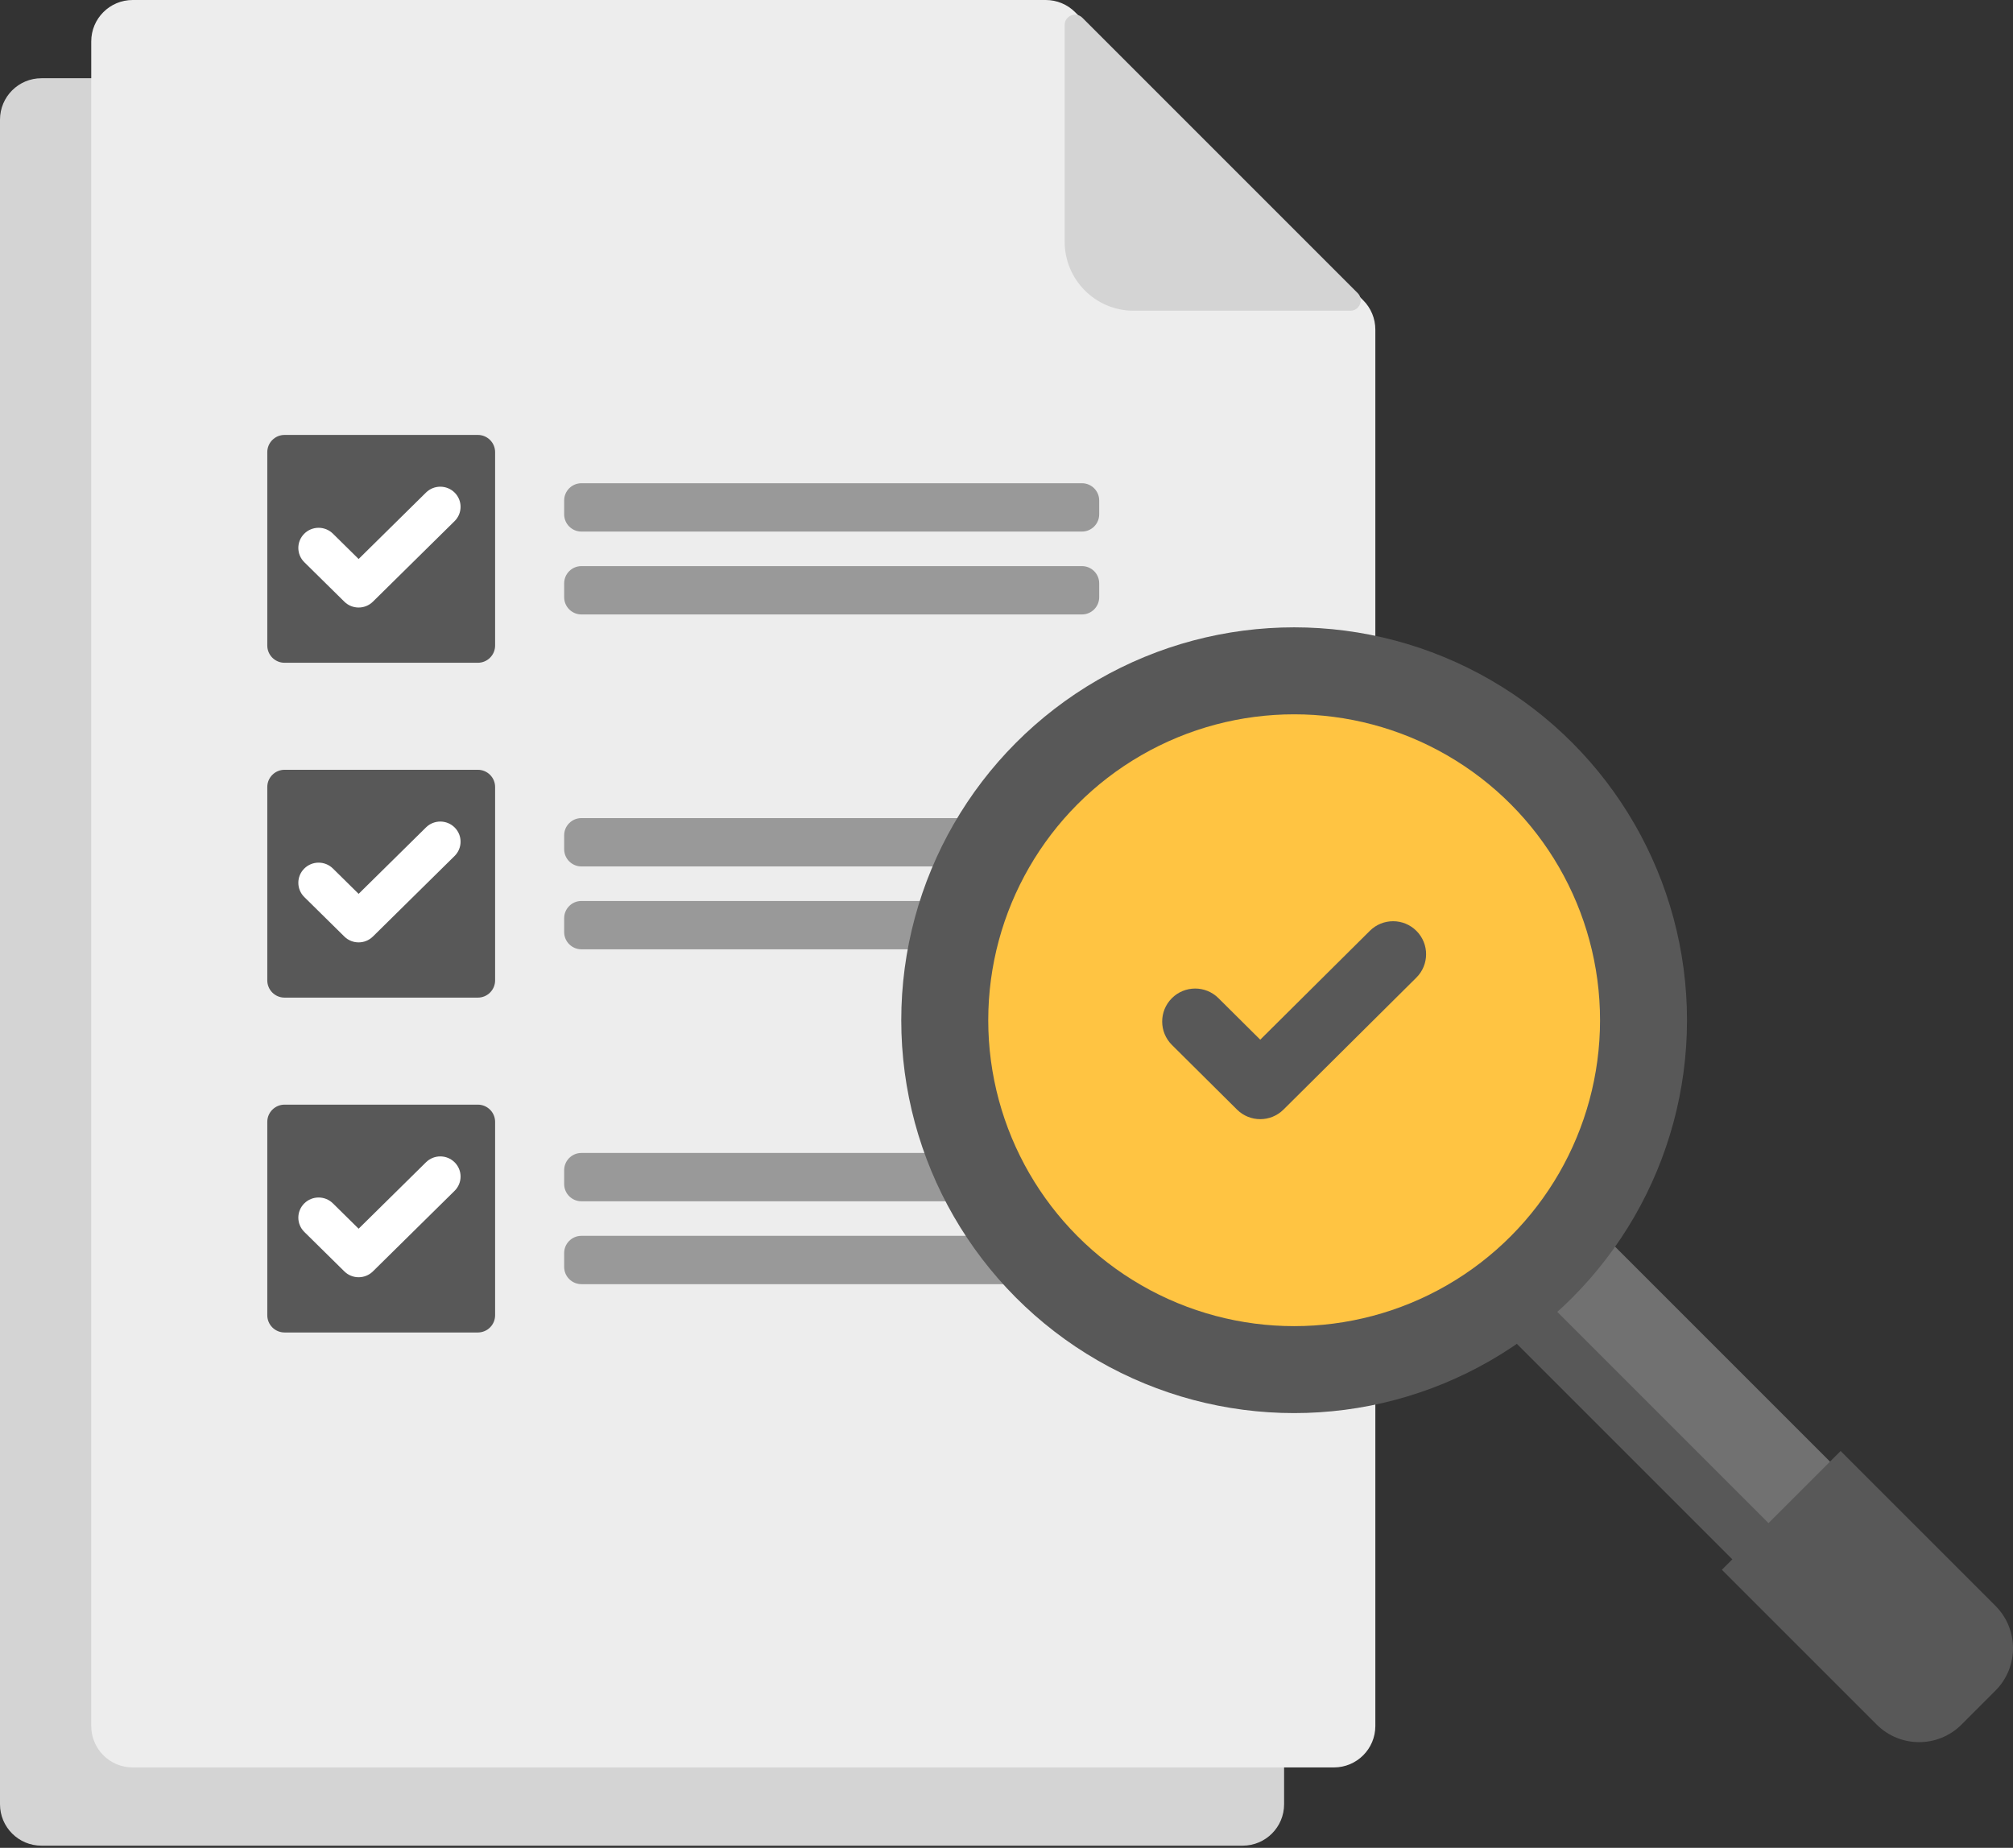
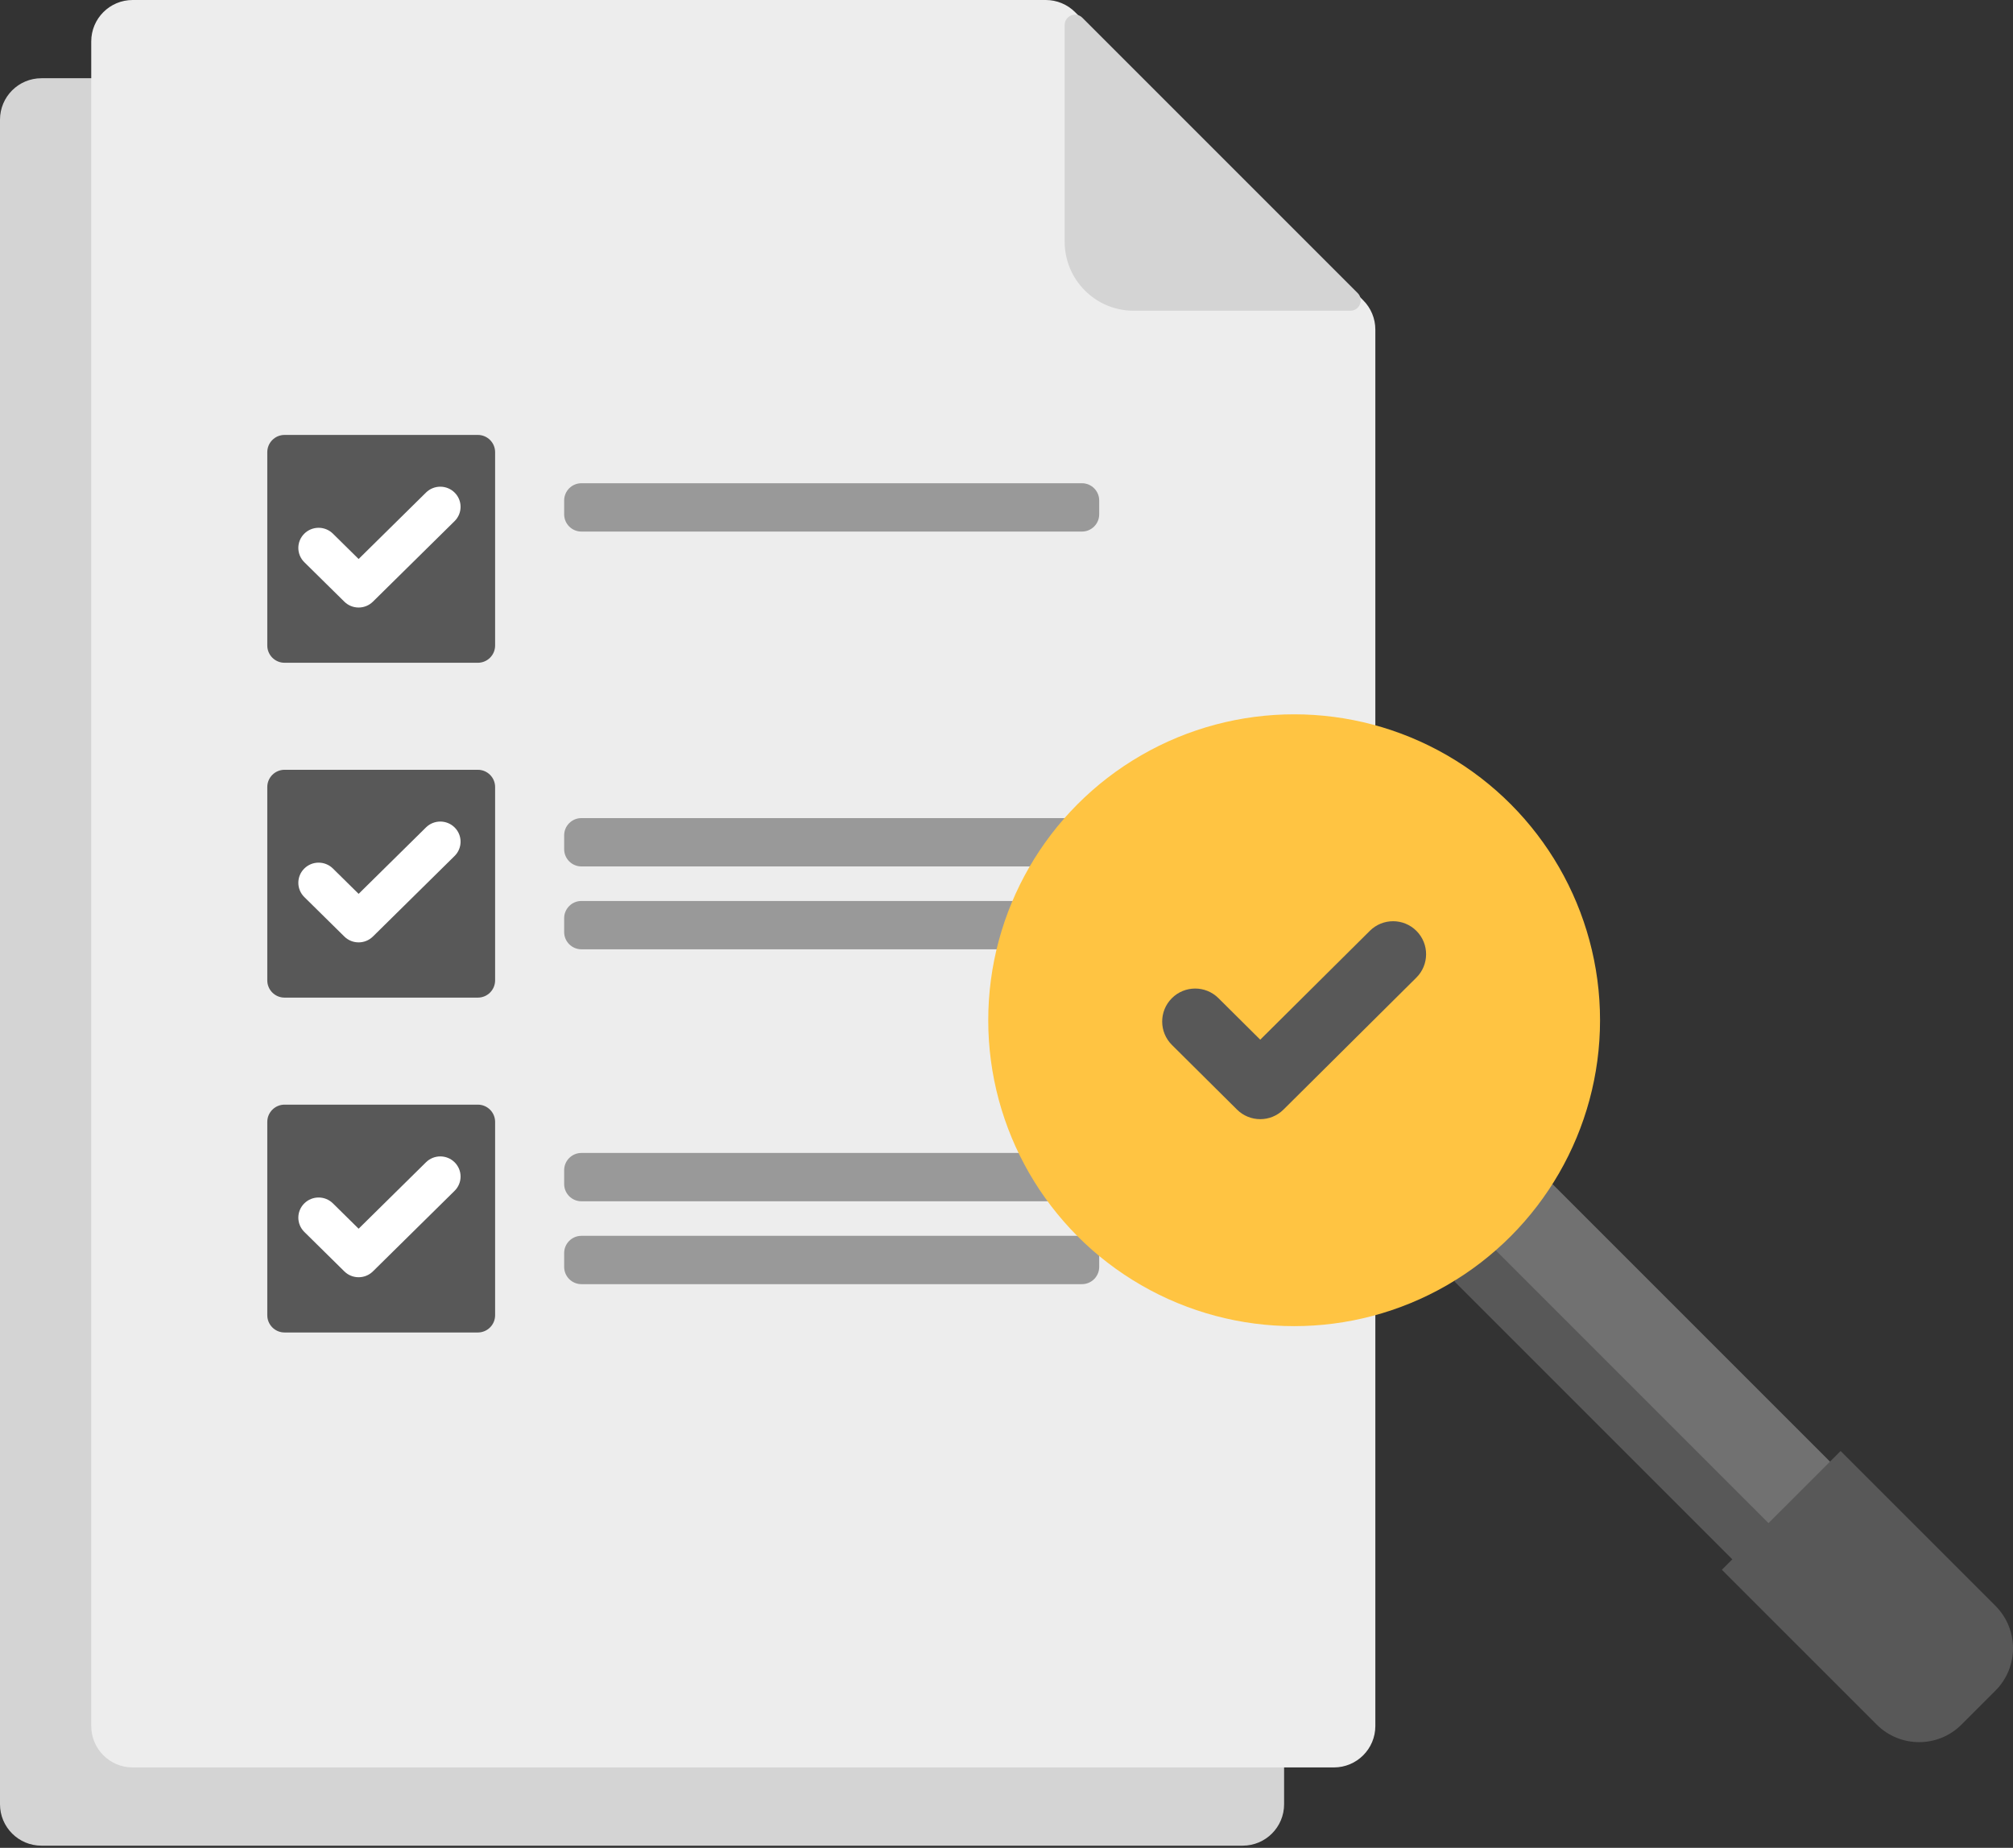
<svg xmlns="http://www.w3.org/2000/svg" width="536" height="492" viewBox="0 0 536 492" fill="none">
  <rect x="0" y="0" width="536" height="492" fill="#333333" stroke="none" />
  <path d="M0 31.862C0 25.77 4.938 20.832 11.03 20.832H254.167C257.092 20.832 259.897 21.994 261.966 24.063L338.686 100.783C340.755 102.852 341.917 105.657 341.917 108.582V480.398C341.917 486.489 336.979 491.427 330.887 491.427H11.03C4.938 491.427 0 486.489 0 480.398V31.862Z" fill="#D4D4D4" />
  <path d="M24.294 11.03C24.294 4.938 29.232 0 35.324 0H278.461C281.386 0 284.191 1.162 286.26 3.23L362.98 79.951C365.049 82.019 366.211 84.825 366.211 87.75V459.565C366.211 465.657 361.273 470.595 355.181 470.595H35.324C29.232 470.595 24.294 465.657 24.294 459.565V11.03Z" fill="#EDEDED" />
  <path d="M283.488 6.67C283.488 4.213 286.458 2.983 288.195 4.72L361.502 78.028C363.239 79.765 362.009 82.735 359.552 82.735H301.87C291.718 82.735 283.488 74.505 283.488 64.352V6.67Z" fill="#D4D4D4" />
  <path d="M71.171 120.401C71.171 117.862 73.228 115.805 75.766 115.805H127.238C129.776 115.805 131.833 117.862 131.833 120.401V171.872C131.833 174.41 129.776 176.468 127.238 176.468H75.766C73.228 176.468 71.171 174.41 71.171 171.872V120.401Z" fill="#585858" />
  <path fill-rule="evenodd" clip-rule="evenodd" d="M121.069 131.172C123.17 133.273 123.159 136.668 121.043 138.755L99.295 160.201C97.189 162.278 93.79 162.278 91.685 160.201L81.033 149.697C78.917 147.61 78.905 144.215 81.007 142.114C83.108 140.013 86.527 140.002 88.643 142.088L95.49 148.84L113.432 131.146C115.548 129.06 118.967 129.071 121.069 131.172Z" fill="white" />
  <path d="M150.218 133.263C150.218 130.724 152.276 128.667 154.814 128.667H288.088C290.626 128.667 292.683 130.724 292.683 133.263V136.939C292.683 139.477 290.626 141.535 288.088 141.535H154.814C152.276 141.535 150.218 139.477 150.218 136.939V133.263Z" fill="#999999" />
  <path d="M150.218 222.421C150.218 219.883 152.276 217.826 154.814 217.826H288.088C290.626 217.826 292.683 219.883 292.683 222.421V226.098C292.683 228.636 290.626 230.694 288.088 230.694H154.814C152.276 230.694 150.218 228.636 150.218 226.098V222.421Z" fill="#999999" />
  <path d="M150.218 311.58C150.218 309.042 152.276 306.985 154.814 306.985H288.088C290.626 306.985 292.683 309.042 292.683 311.58V315.257C292.683 317.795 290.626 319.852 288.088 319.852H154.814C152.276 319.852 150.218 317.795 150.218 315.257V311.58Z" fill="#999999" />
-   <path d="M150.218 155.33C150.218 152.791 152.276 150.734 154.814 150.734H288.088C290.626 150.734 292.683 152.791 292.683 155.33V159.006C292.683 161.544 290.626 163.602 288.088 163.602H154.814C152.276 163.602 150.218 161.544 150.218 159.006V155.33Z" fill="#999999" />
  <path d="M150.218 244.488C150.218 241.95 152.276 239.893 154.814 239.893H288.088C290.626 239.893 292.683 241.95 292.683 244.488V248.165C292.683 250.703 290.626 252.761 288.088 252.761H154.814C152.276 252.761 150.218 250.703 150.218 248.165V244.488Z" fill="#999999" />
  <path d="M150.218 333.647C150.218 331.109 152.276 329.052 154.814 329.052H288.088C290.626 329.052 292.683 331.109 292.683 333.647V337.324C292.683 339.862 290.626 341.919 288.088 341.919H154.814C152.276 341.919 150.218 339.862 150.218 337.324V333.647Z" fill="#999999" />
  <rect x="387.337" y="341.179" width="36.733" height="159.707" transform="rotate(-45 387.337 341.179)" fill="#717171" />
  <rect x="387.337" y="341.179" width="13.575" height="159.707" transform="rotate(-45 387.337 341.179)" fill="#585858" />
  <path d="M458.484 417.965L490.105 386.344L531.324 427.564C537.561 433.801 537.561 443.913 531.324 450.15L522.29 459.184C516.053 465.421 505.941 465.421 499.704 459.184L458.484 417.965Z" fill="#585858" />
-   <circle cx="344.587" cy="271.642" r="104.608" fill="#585858" />
  <circle cx="344.59" cy="271.646" r="81.451" fill="#FFC442" />
  <path fill-rule="evenodd" clip-rule="evenodd" d="M377.173 247.878C380.592 251.32 380.573 256.882 377.131 260.301L341.755 295.436C338.329 298.838 332.8 298.838 329.375 295.436L312.048 278.227C308.606 274.808 308.587 269.247 312.005 265.805C315.424 262.363 320.986 262.344 324.428 265.762L335.565 276.824L364.751 247.836C368.193 244.417 373.755 244.436 377.173 247.878Z" fill="#585858" />
  <path d="M71.171 209.559C71.171 207.021 73.228 204.964 75.766 204.964H127.238C129.776 204.964 131.833 207.021 131.833 209.559V261.031C131.833 263.569 129.776 265.626 127.238 265.626H75.766C73.228 265.626 71.171 263.569 71.171 261.031V209.559Z" fill="#585858" />
  <path fill-rule="evenodd" clip-rule="evenodd" d="M121.069 220.331C123.17 222.432 123.159 225.827 121.043 227.913L99.295 249.36C97.189 251.436 93.79 251.436 91.685 249.36L81.033 238.856C78.917 236.769 78.905 233.374 81.007 231.273C83.108 229.172 86.527 229.161 88.643 231.247L95.49 237.999L113.432 220.305C115.548 218.219 118.967 218.23 121.069 220.331Z" fill="white" />
  <path d="M71.171 298.718C71.171 296.18 73.228 294.123 75.766 294.123H127.238C129.776 294.123 131.833 296.18 131.833 298.718V350.19C131.833 352.728 129.776 354.785 127.238 354.785H75.766C73.228 354.785 71.171 352.728 71.171 350.19V298.718Z" fill="#585858" />
  <path fill-rule="evenodd" clip-rule="evenodd" d="M121.069 309.49C123.17 311.591 123.159 314.986 121.043 317.072L99.295 338.519C97.189 340.595 93.79 340.595 91.685 338.519L81.033 328.014C78.917 325.928 78.905 322.533 81.007 320.432C83.108 318.331 86.527 318.319 88.643 320.406L95.49 327.158L113.432 309.464C115.548 307.377 118.967 307.389 121.069 309.49Z" fill="white" />
</svg>